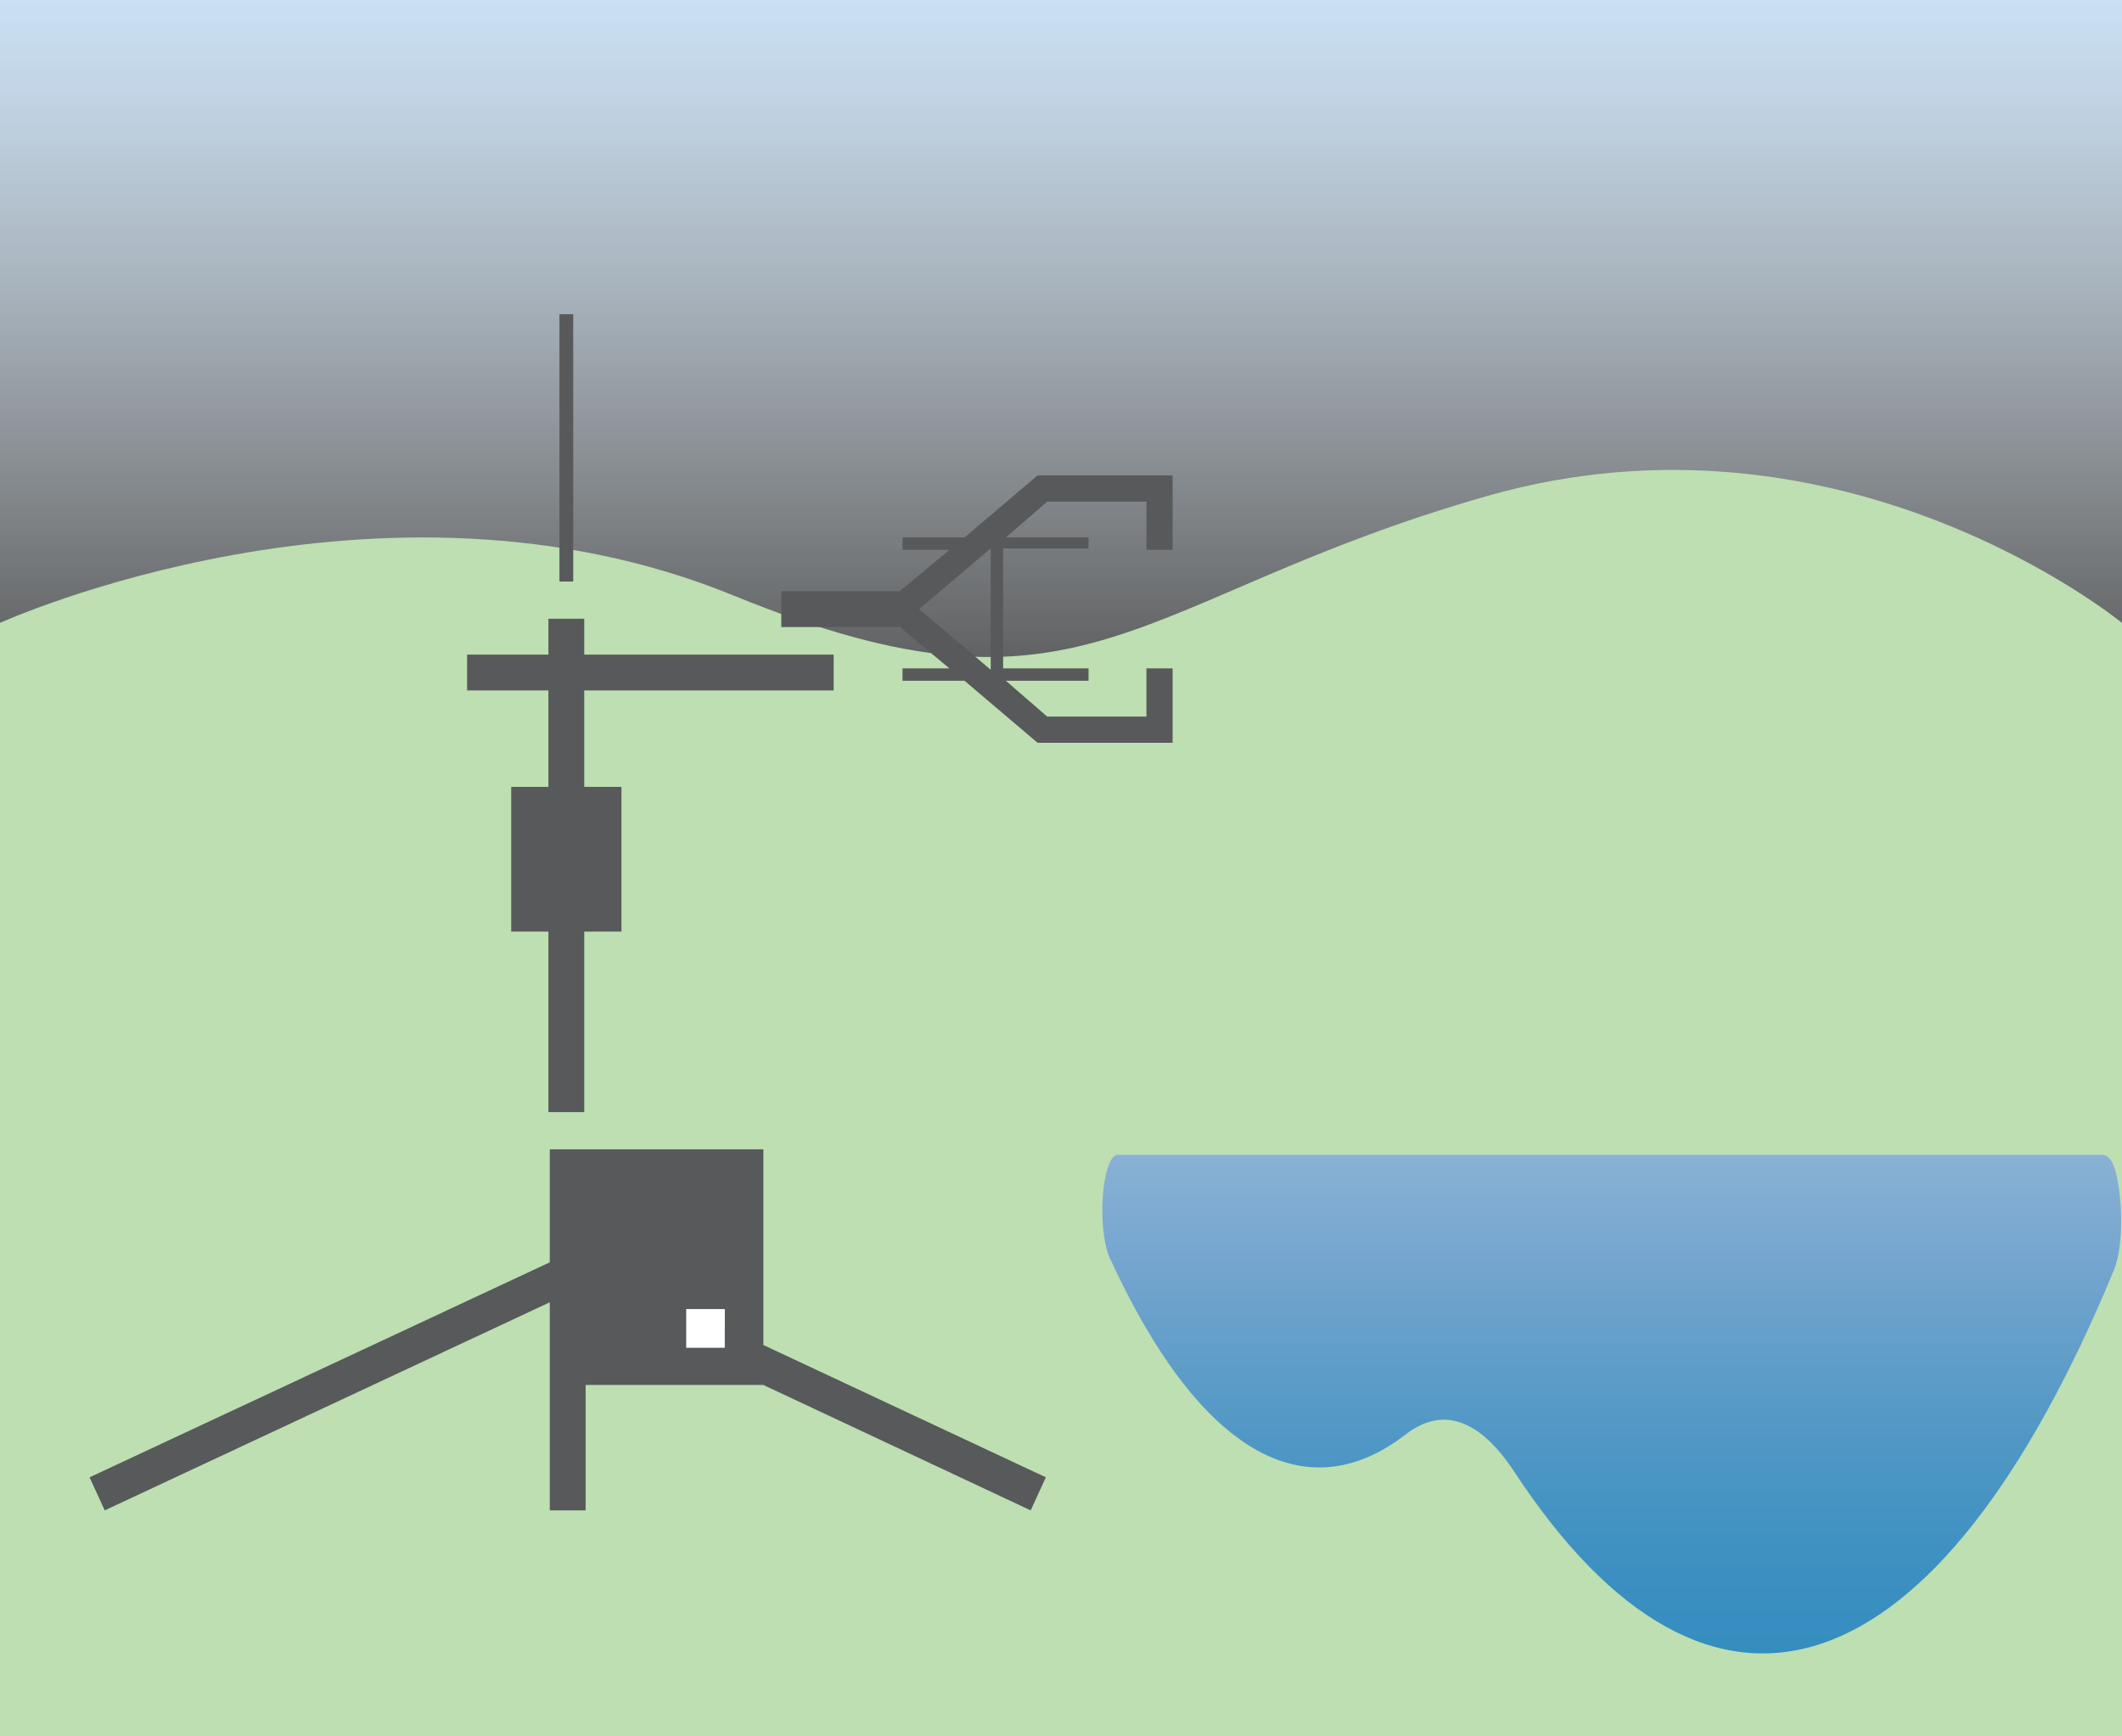
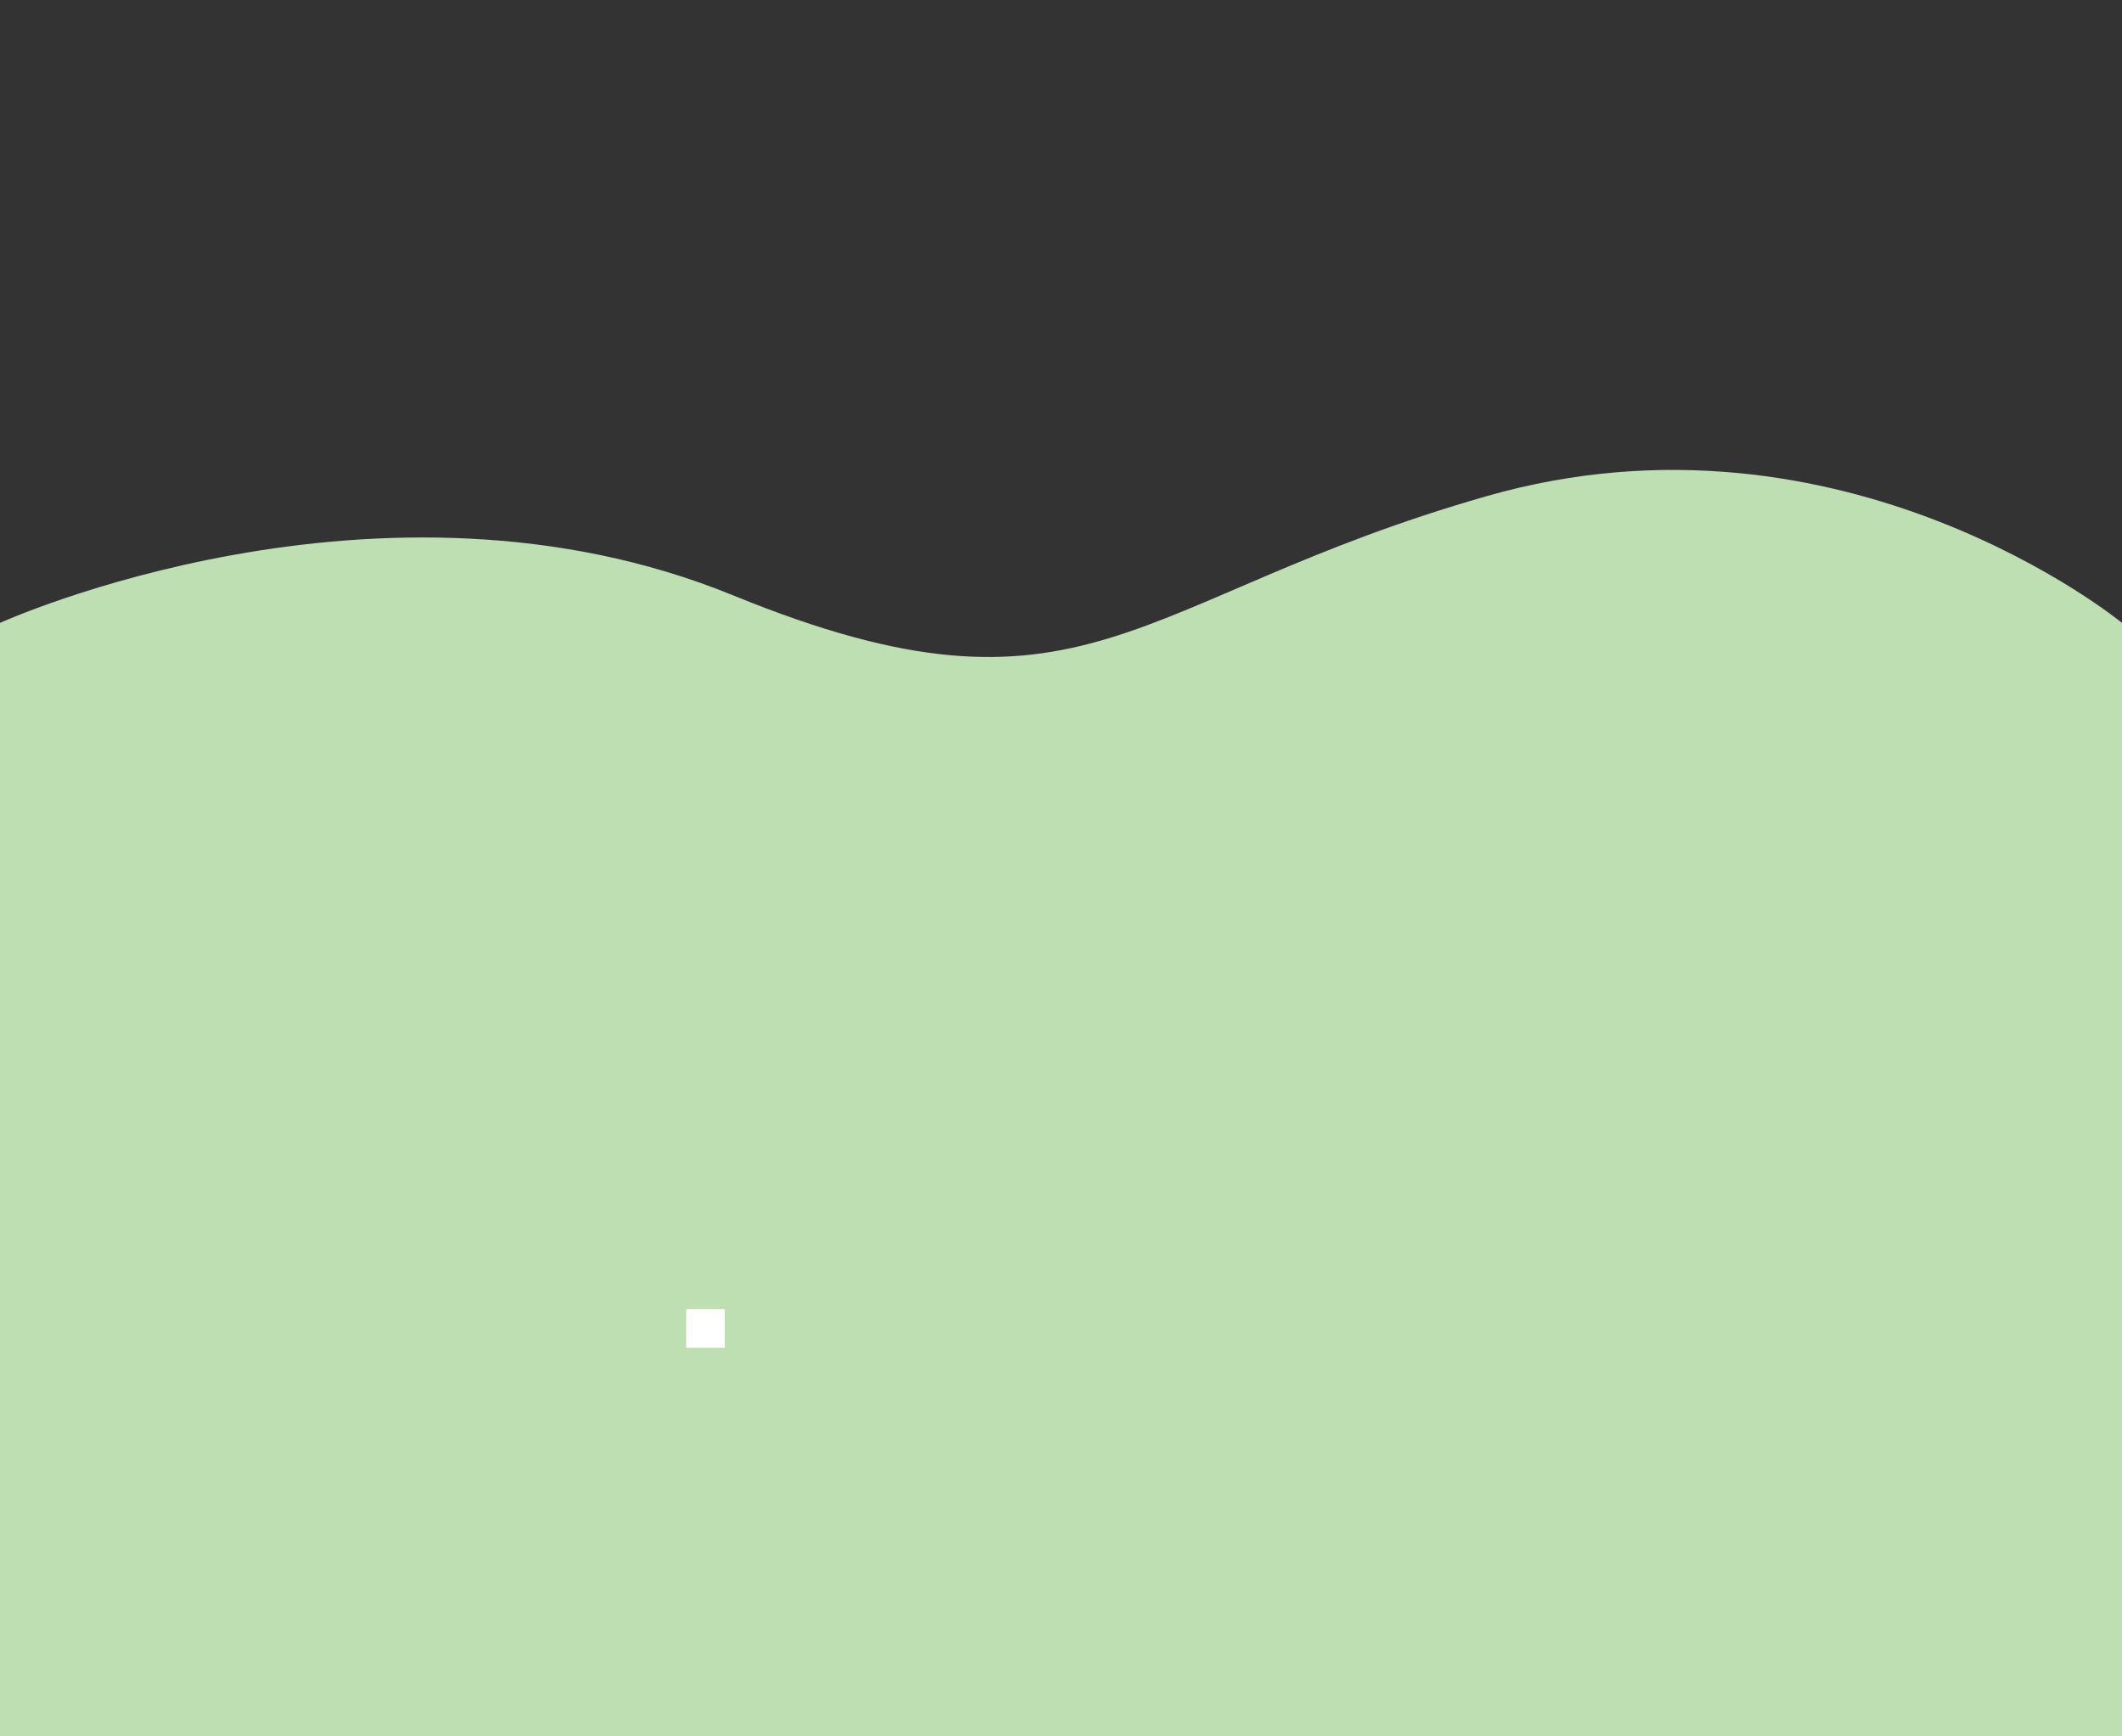
<svg xmlns="http://www.w3.org/2000/svg" version="1.1" id="Layer_1" x="0px" y="0px" viewBox="0 0 154 126" style="enable-background:new 0 0 154 126;" xml:space="preserve">
  <rect x="0" y="0" width="154" height="126" fill="#333333" stroke="none" />
  <style type="text/css">
	.st0{fill:url(#SVGID_1_);}
	.st1{fill:#BDDFB2;}
	.st2{fill:url(#SVGID_2_);}
	.st3{fill:#58595B;}
	.st4{fill:#FFFFFF;}
</style>
  <linearGradient id="SVGID_1_" gradientUnits="userSpaceOnUse" x1="77" y1="1368.24" x2="77" y2="1429.4" gradientTransform="matrix(1 0 0 -1 0 1429.4)">
    <stop offset="0" style="stop-color:#FFFFFF;stop-opacity:0" />
    <stop offset="0.25" style="stop-color:#F0F7FC;stop-opacity:0.27" />
    <stop offset="0.62" style="stop-color:#DCEBF8;stop-opacity:0.66" />
    <stop offset="0.88" style="stop-color:#CFE3F5;stop-opacity:0.91" />
    <stop offset="1" style="stop-color:#CAE0F4" />
  </linearGradient>
-   <rect class="st0" width="154" height="61.2" />
-   <path class="st1" d="M0,45.2c0,0,27.5-12.5,53.2-2S82,43.4,107.9,36s46.1,9.2,46.1,9.2V126H0V45.2z" />
+   <path class="st1" d="M0,45.2c0,0,27.5-12.5,53.2-2S82,43.4,107.9,36s46.1,9.2,46.1,9.2V126H0z" />
  <linearGradient id="SVGID_2_" gradientUnits="userSpaceOnUse" x1="117.004" y1="122.002" x2="117.004" y2="158.162" gradientTransform="matrix(1 0 0 -1 0 242)">
    <stop offset="0" style="stop-color:#358DBF" />
    <stop offset="0.17" style="stop-color:#3C90C1" />
    <stop offset="0.42" style="stop-color:#4F97C5" />
    <stop offset="0.72" style="stop-color:#6EA2CC" />
    <stop offset="0.74" style="stop-color:#70A3CD" />
    <stop offset="1" style="stop-color:#8AB1D5" />
  </linearGradient>
-   <path class="st2" d="M81.1,83.8c-0.6,0-1.1,1.8-1.1,4c0,1.4,0.2,2.7,0.5,3.4c6.4,14,14.1,18.6,21.5,12.9c2.7-2.1,5.4-1.1,7.9,2.7  c14.3,21.8,30.7,16.3,43.5-14.6c0.6-1.4,0.7-4.3,0.3-6.4c-0.2-1.3-0.6-2-1.1-2L81.1,83.8z" />
-   <path class="st3" d="M55.4,83.4H39.9v8.2L6.5,107.2l1.1,2.4l32.3-15.1v6l0,0v9.1h2.6v-9.1h12.9l19.4,9.1l1.1-2.4l-20.5-9.6V83.4z   M52.6,96.3L49.8,95h2.8V96.3z M39.8,57.1h-2.7v10.5h2.7v13.1h2.6V67.6h2.7V57.1h-2.7v-7h18.1v-2.6H42.4v-2.6h-2.6v2.6h-5.9v2.6h5.9  V57.1z M85.1,39.9v-5.4h-9.8L70,39h-4.5v0.9h3.4l-3.6,3h-8.6v2.6h8.6l3.6,3h-3.4v0.9H70l5.3,4.5h9.8v-5.4h-1.9V52H76l-3-2.6h6v-0.9  h-6.2v-8.7H79V39h-6l3-2.6h7.2v3.5L85.1,39.9z M71.9,48.6L71.9,48.6l-5.2-4.4l5.2-4.4l0,0V48.6z M41.6,22.8h-1v19.4h1V22.8z" />
  <rect x="49.8" y="95" class="st4" width="2.8" height="2.8" />
</svg>